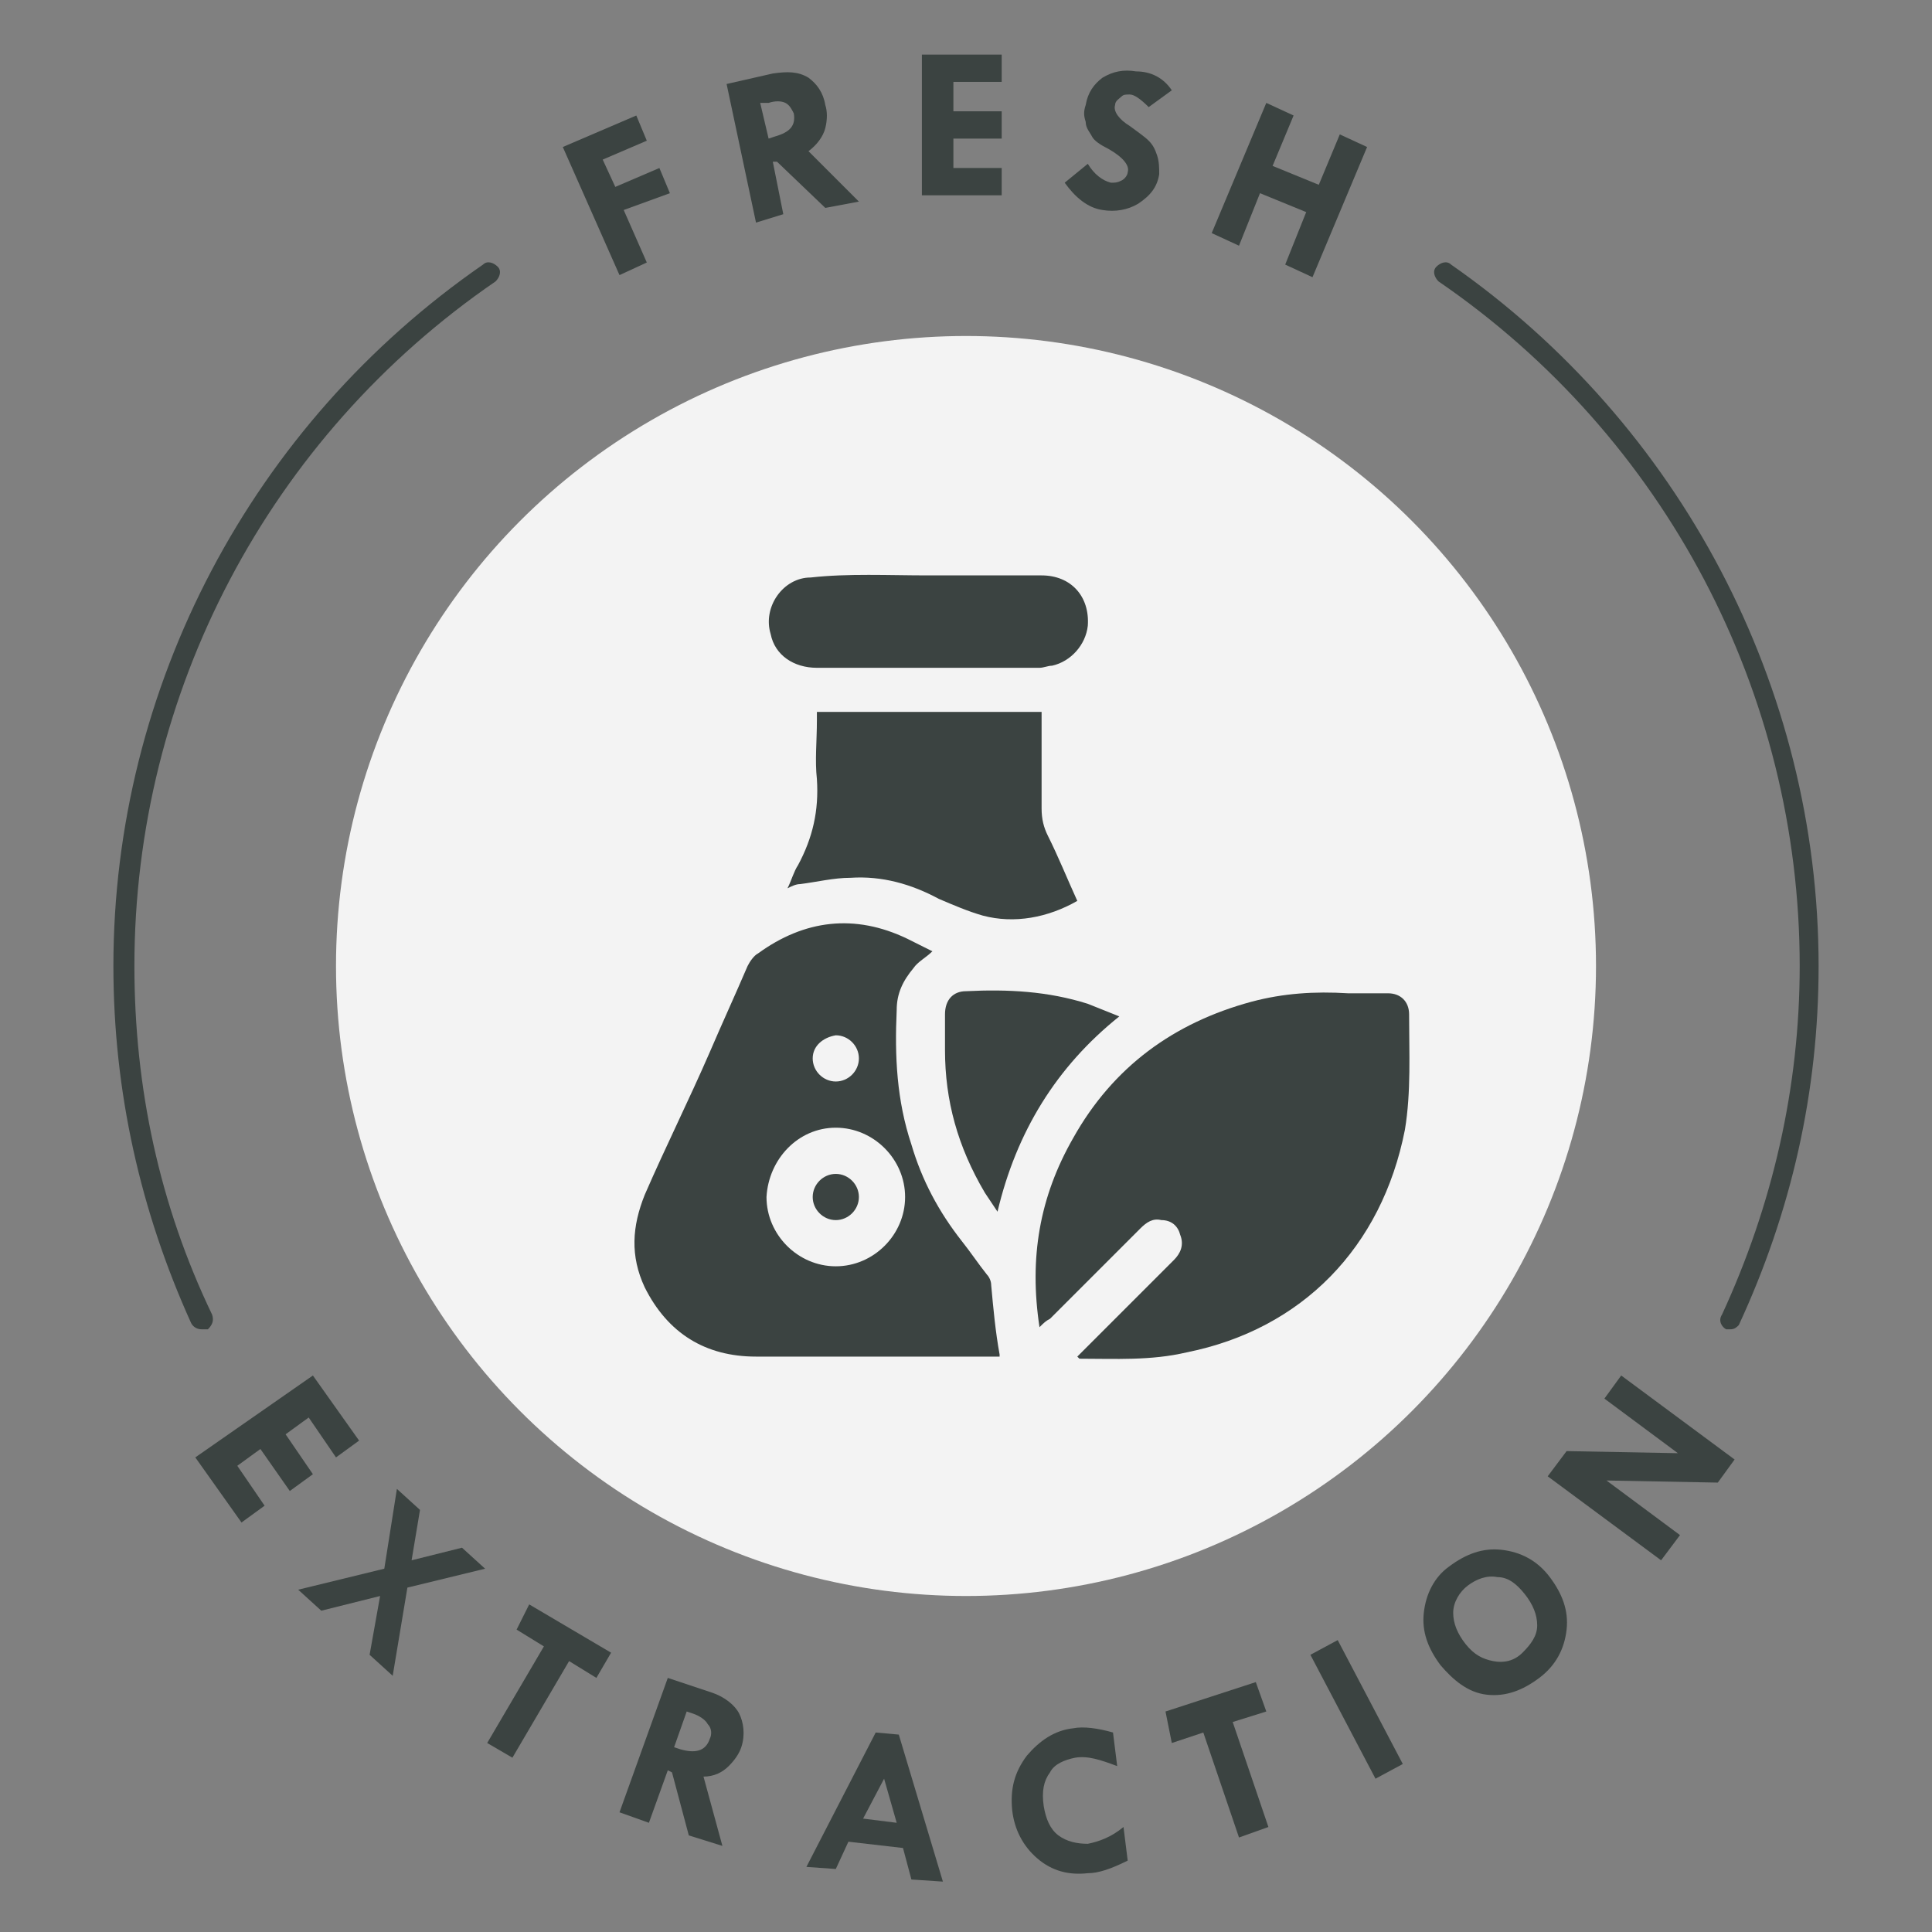
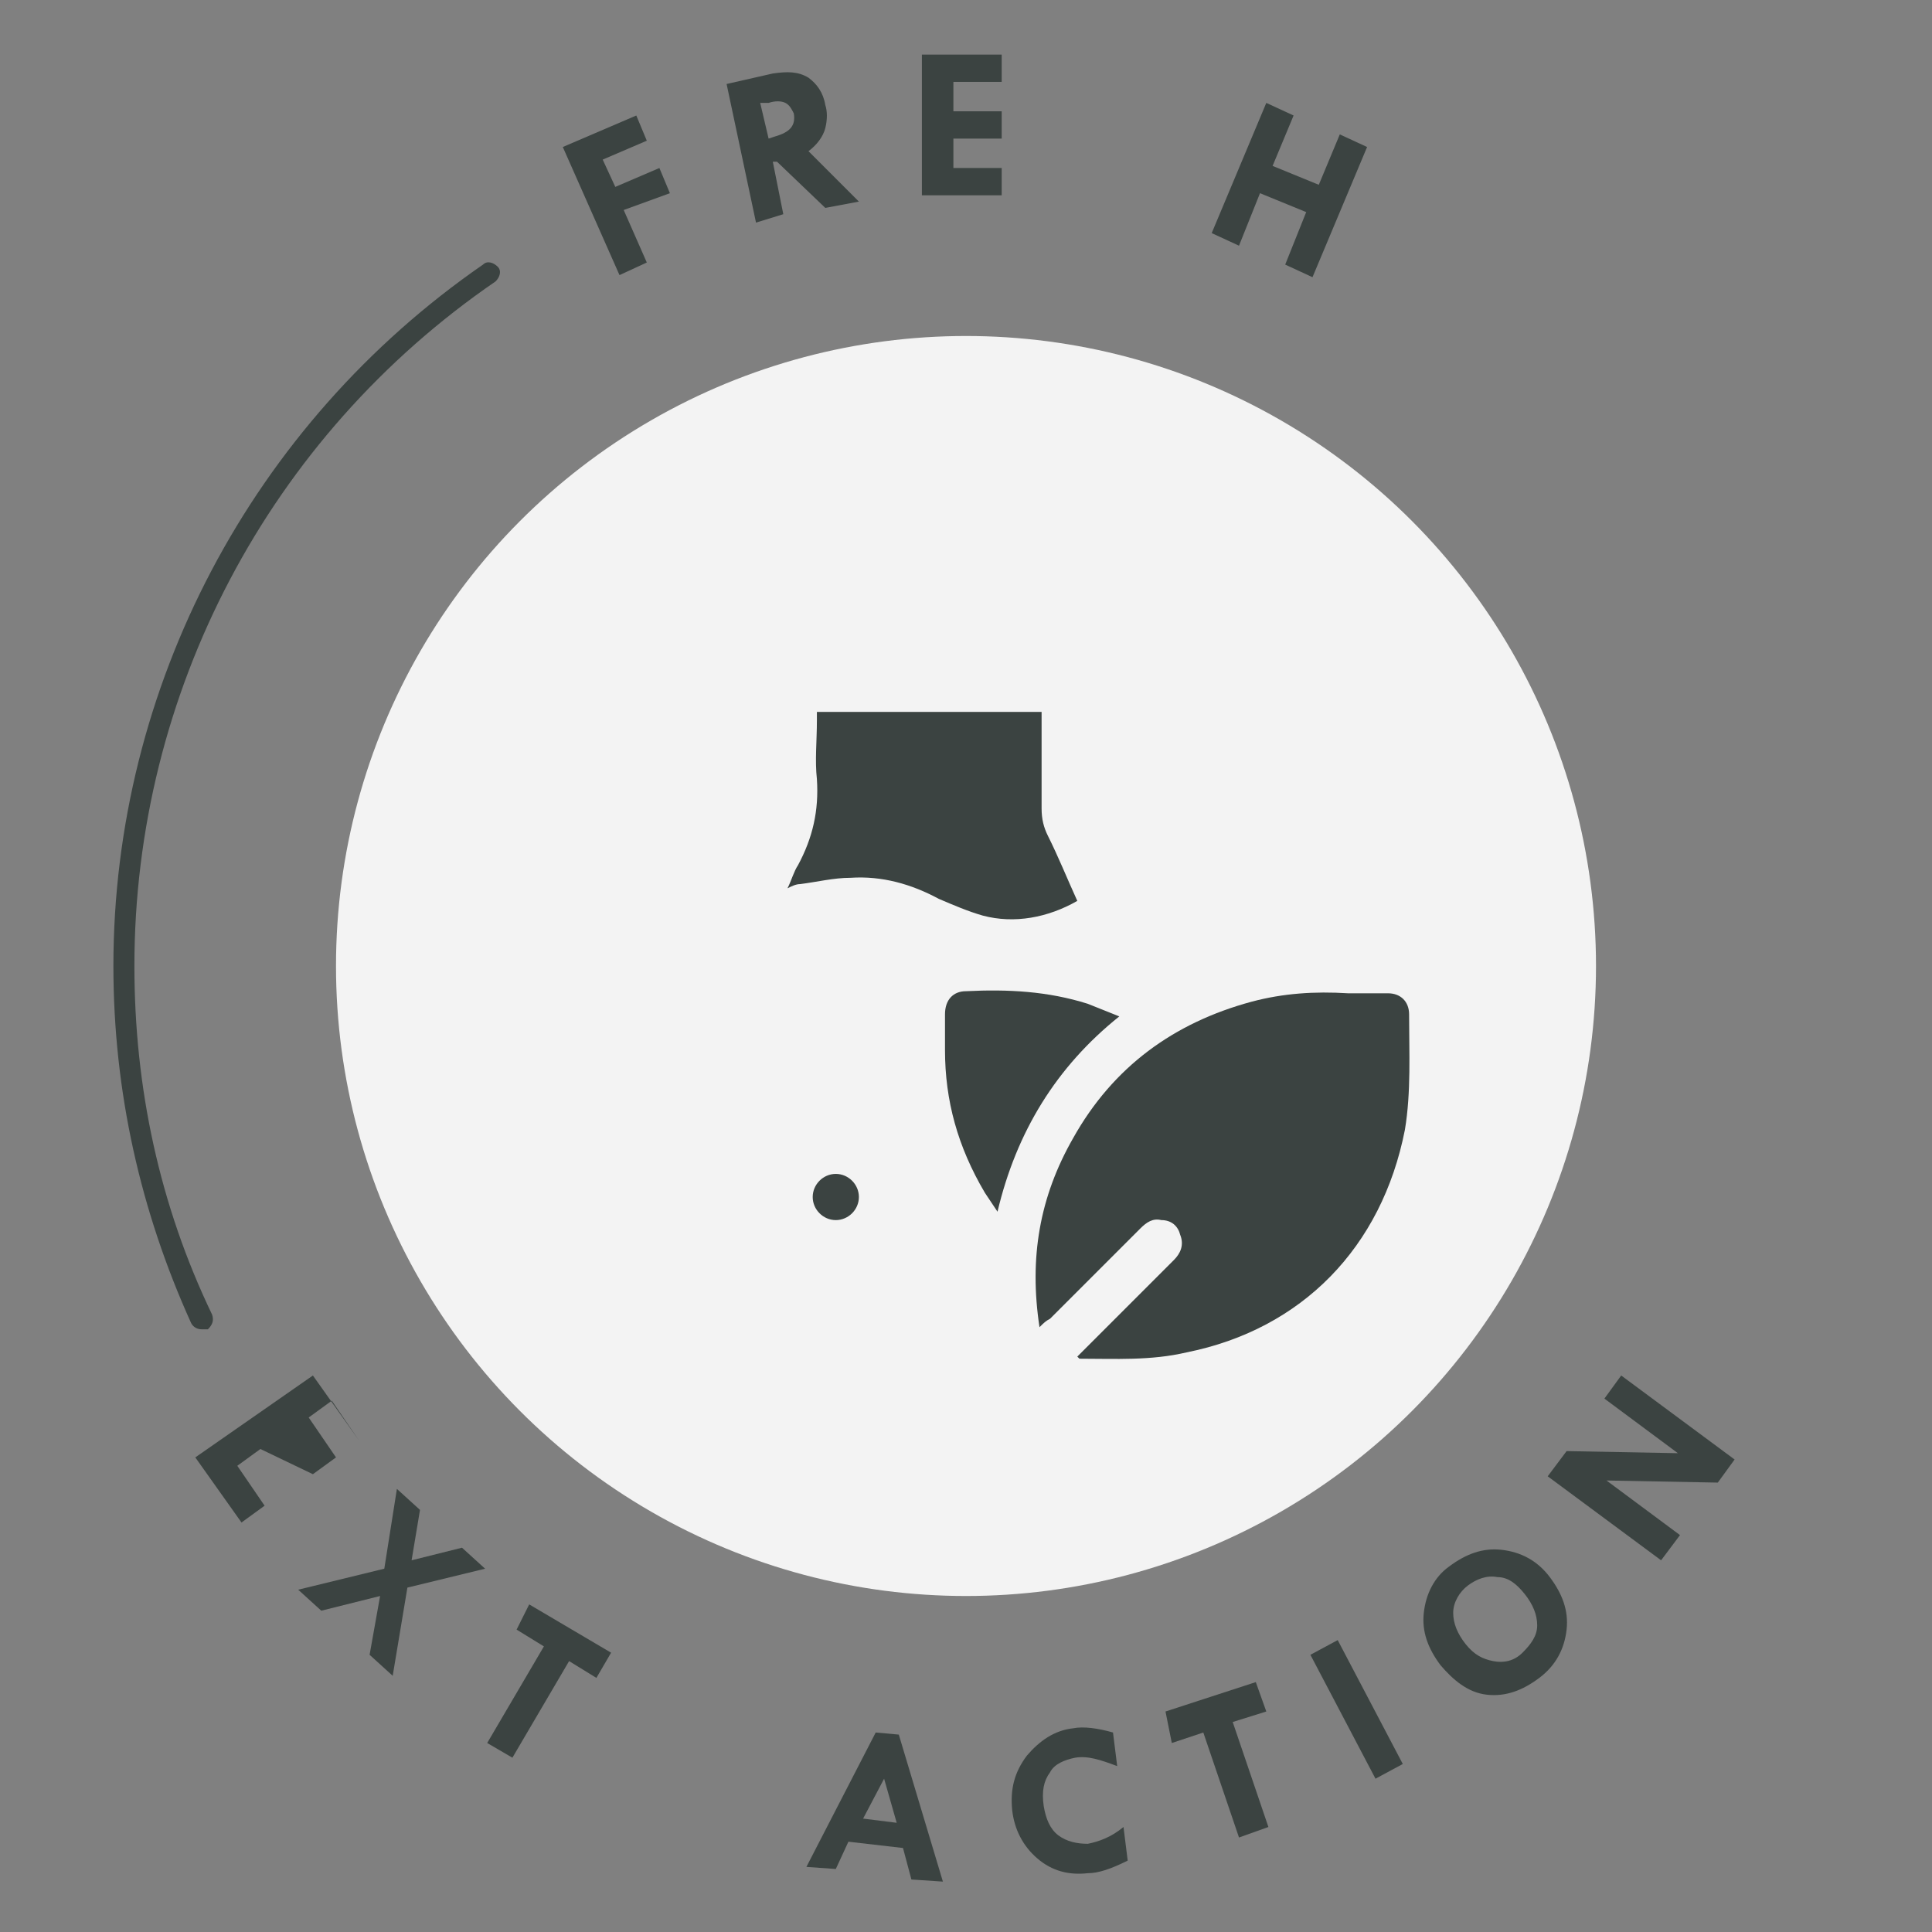
<svg xmlns="http://www.w3.org/2000/svg" version="1.1" id="Layer_1" x="0px" y="0px" viewBox="0 0 92 92" style="enable-background:new 0 0 92 92;" xml:space="preserve">
  <rect x="0" y="0" width="92" height="92" fill="#808080" stroke="none" />
  <style type="text/css">
	.st0{fill:#3B4341;}
	.st1{fill:#F3F3F3;}
	.st2{fill-rule:evenodd;clip-rule:evenodd;fill:#3B4341;}
	.st3{fill:none;stroke:#3B4341;stroke-linecap:round;stroke-miterlimit:10;}
	.st4{fill:none;stroke:#3B4341;stroke-linecap:round;stroke-linejoin:round;stroke-miterlimit:10;}
	.st5{clip-path:url(#SVGID_00000137813868643707224380000013677533637260051887_);}
	.st6{fill:#324944;}
	.st7{fill:none;stroke:#3B4341;stroke-miterlimit:10;}
	.st8{fill:#EF4EF4;}
</style>
  <g>
-     <path class="st0" d="M14.9,65.5l2.2,3.1L16,69.4l-1.3-1.9l-1.1,0.8l1.3,1.9l-1.1,0.8L12.4,69l-1.1,0.8l1.3,1.9l-1.1,0.8l-2.2-3.1   L14.9,65.5z" />
+     <path class="st0" d="M14.9,65.5l2.2,3.1l-1.3-1.9l-1.1,0.8l1.3,1.9l-1.1,0.8L12.4,69l-1.1,0.8l1.3,1.9l-1.1,0.8l-2.2-3.1   L14.9,65.5z" />
    <path class="st0" d="M18.9,70.9l1.1,1l-0.4,2.4l2.4-0.6l1.1,1l-3.7,0.9l-0.7,4.2l-1.1-1l0.5-2.8l-2.8,0.7l-1.1-1l4.1-1L18.9,70.9z" />
    <path class="st0" d="M25.2,76.4l3.9,2.3l-0.7,1.2l-1.3-0.8l-2.7,4.6l-1.2-0.7l2.7-4.6l-1.3-0.8L25.2,76.4z" />
-     <path class="st0" d="M31.8,79.9l2.1,0.7c0.6,0.2,1.1,0.6,1.3,1s0.3,1,0.1,1.6c-0.1,0.3-0.3,0.6-0.6,0.9c-0.3,0.3-0.7,0.5-1.2,0.5   l0.9,3.3l-1.6-0.5l-0.8-3l-0.2-0.1l-0.9,2.5l-1.4-0.5L31.8,79.9z M32.7,81.5l-0.6,1.7l0.3,0.1c0.7,0.2,1.2,0.1,1.4-0.5   c0.1-0.2,0.1-0.5-0.1-0.7c-0.1-0.2-0.4-0.4-0.7-0.5L32.7,81.5z" />
    <path class="st0" d="M41.7,82.5l1.1,0.1l2.1,7l-1.5-0.1L43,88l-2.6-0.3L39.8,89l-1.4-0.1L41.7,82.5z M42.1,84.7l-1,1.9l1.6,0.2   L42.1,84.7z" />
    <path class="st0" d="M53,82.5l0.2,1.6c-0.8-0.3-1.4-0.5-2-0.4c-0.5,0.1-1,0.3-1.2,0.7c-0.3,0.4-0.4,0.9-0.3,1.6   c0.1,0.6,0.3,1.1,0.7,1.4c0.4,0.3,0.9,0.4,1.4,0.4c0.5-0.1,1.1-0.3,1.7-0.8l0.2,1.6c-0.8,0.4-1.4,0.6-1.9,0.6   c-0.9,0.1-1.7-0.1-2.4-0.7c-0.7-0.6-1.1-1.4-1.2-2.3c-0.1-1,0.1-1.8,0.7-2.6c0.6-0.7,1.3-1.2,2.2-1.3C51.6,82.2,52.3,82.3,53,82.5z   " />
    <path class="st0" d="M55.5,81.5l4.3-1.4l0.5,1.4L58.7,82l1.7,5l-1.4,0.5l-1.7-5l-1.5,0.5L55.5,81.5z" />
    <path class="st0" d="M62.4,78.8l1.3-0.7l3.1,5.9l-1.3,0.7L62.4,78.8z" />
    <path class="st0" d="M68.6,79.3c-0.6-0.8-0.9-1.6-0.8-2.5s0.5-1.7,1.2-2.2c0.8-0.6,1.6-0.9,2.5-0.8c0.9,0.1,1.7,0.5,2.3,1.3   c0.6,0.8,0.9,1.6,0.8,2.5c-0.1,0.9-0.5,1.7-1.3,2.3c-0.8,0.6-1.6,0.9-2.5,0.8S69.2,80,68.6,79.3z M69.9,75.5   c-0.4,0.3-0.7,0.8-0.7,1.3c0,0.5,0.2,1,0.6,1.5c0.4,0.5,0.8,0.7,1.3,0.8c0.5,0.1,1,0,1.4-0.4c0.4-0.4,0.7-0.8,0.7-1.3   c0-0.5-0.2-1-0.6-1.5c-0.4-0.5-0.8-0.8-1.3-0.8C70.8,75,70.3,75.2,69.9,75.5z" />
    <path class="st0" d="M76.4,66.6l0.8-1.1l5.4,4l-0.8,1.1l-5.3-0.1l3.5,2.6l-0.9,1.2l-5.4-4l0.9-1.2l5.3,0.1L76.4,66.6z" />
  </g>
  <g>
    <path class="st0" d="M26.8,7l3.5-1.5l0.5,1.2l-2.1,0.9l0.6,1.3l2.1-0.9l0.5,1.2L29.7,10l1.1,2.5l-1.3,0.6L26.8,7z" />
    <path class="st0" d="M34.6,4l2.2-0.5c0.7-0.1,1.2-0.1,1.7,0.2C38.9,4,39.2,4.4,39.3,5c0.1,0.3,0.1,0.7,0,1.1   c-0.1,0.4-0.4,0.8-0.8,1.1l2.4,2.4l-1.6,0.3L37,7.7l-0.2,0l0.5,2.5L36,10.6L34.6,4z M36.2,4.9l0.4,1.7l0.3-0.1   c0.7-0.2,1-0.5,0.9-1.1c-0.1-0.2-0.2-0.4-0.4-0.5c-0.2-0.1-0.5-0.1-0.8,0L36.2,4.9z" />
    <path class="st0" d="M43.9,2.6l3.8,0l0,1.3l-2.3,0l0,1.4l2.3,0l0,1.3l-2.3,0l0,1.4l2.3,0l0,1.3l-3.8,0L43.9,2.6z" />
-     <path class="st0" d="M55.8,4.3l-1.1,0.8c-0.4-0.4-0.7-0.6-0.9-0.6c-0.2,0-0.3,0-0.4,0.1S53.1,4.8,53.1,5c-0.1,0.3,0.2,0.7,0.7,1   c0.4,0.3,0.7,0.5,0.9,0.7c0.2,0.2,0.3,0.4,0.4,0.7c0.1,0.3,0.1,0.6,0.1,0.9c-0.1,0.6-0.4,1-1,1.4c-0.5,0.3-1.1,0.4-1.7,0.3   c-0.7-0.1-1.3-0.6-1.8-1.3l1.1-0.9c0.3,0.5,0.7,0.8,1.1,0.9c0.2,0,0.3,0,0.5-0.1c0.2-0.1,0.3-0.3,0.3-0.4c0.1-0.3-0.2-0.7-0.9-1.1   c-0.4-0.2-0.7-0.4-0.8-0.6c-0.1-0.2-0.3-0.4-0.3-0.7c-0.1-0.3-0.1-0.5,0-0.8c0.1-0.6,0.4-1,0.8-1.3c0.5-0.3,1-0.4,1.6-0.3   C54.8,3.4,55.4,3.7,55.8,4.3z" />
    <path class="st0" d="M60.3,4.9l1.3,0.6l-1,2.4l2.2,0.9l1-2.4l1.3,0.6l-2.6,6.2l-1.3-0.6l1-2.5L60,9.2l-1,2.5l-1.3-0.6L60.3,4.9z" />
  </g>
  <g>
    <g>
      <circle class="st1" cx="46" cy="46" r="30" />
    </g>
    <g>
      <g>
        <path class="st0" d="M49.5,63.2c-0.5-3.3,0-6.2,1.6-9c1.9-3.4,4.8-5.5,8.5-6.5c1.5-0.4,3-0.5,4.6-0.4c0.6,0,1.2,0,1.9,0     c0.6,0,1,0.4,1,1c0,1.8,0.1,3.7-0.2,5.5c-1.1,5.6-4.9,9.5-10.4,10.6c-1.7,0.4-3.4,0.3-5.1,0.3c0,0,0,0-0.1-0.1     c0.1-0.1,0.2-0.2,0.3-0.3c1.4-1.4,2.9-2.9,4.3-4.3c0.3-0.3,0.5-0.7,0.3-1.2c-0.1-0.4-0.4-0.7-0.9-0.7c-0.4-0.1-0.7,0.1-1,0.4     c-1.4,1.4-2.9,2.9-4.3,4.3C49.8,62.9,49.7,63,49.5,63.2z" />
      </g>
      <g>
-         <path class="st0" d="M47.6,64.6c-0.1,0-0.3,0-0.4,0c-3.7,0-7.5,0-11.2,0c-2.4,0-4.2-1.1-5.3-3.3c-0.7-1.5-0.6-2.9,0-4.4     c1-2.3,2.1-4.5,3.1-6.8c0.6-1.4,1.2-2.7,1.8-4.1c0.1-0.2,0.3-0.5,0.5-0.6c2.2-1.6,4.6-1.9,7.1-0.7c0.4,0.2,0.8,0.4,1.2,0.6     c0,0,0,0,0,0c-0.3,0.3-0.7,0.5-0.9,0.8c-0.5,0.6-0.8,1.2-0.8,2c-0.1,2.2,0,4.3,0.7,6.4c0.5,1.7,1.3,3.2,2.4,4.6     c0.4,0.5,0.8,1.1,1.2,1.6c0.1,0.1,0.2,0.3,0.2,0.5c0.1,1.1,0.2,2.2,0.4,3.3C47.6,64.5,47.6,64.5,47.6,64.6z M39.8,60.3     c1.8,0,3.3-1.5,3.3-3.3c0-1.8-1.5-3.3-3.3-3.3c-1.8,0-3.2,1.5-3.3,3.3C36.5,58.8,38,60.3,39.8,60.3z M38.7,50.4     c0,0.6,0.5,1.1,1.1,1.1c0.6,0,1.1-0.5,1.1-1.1c0-0.6-0.5-1.1-1.1-1.1C39.2,49.4,38.7,49.8,38.7,50.4z" />
-       </g>
+         </g>
      <g>
        <path class="st0" d="M49.6,33.9c0,1.6,0,3.1,0,4.6c0,0.5,0.1,0.9,0.3,1.3c0.5,1,0.9,2,1.4,3.1c-1.4,0.8-3,1.1-4.5,0.7     c-0.7-0.2-1.4-0.5-2.1-0.8c-1.3-0.7-2.7-1.1-4.2-1c-0.8,0-1.6,0.2-2.4,0.3c-0.2,0-0.4,0.1-0.6,0.2c0.2-0.4,0.3-0.8,0.5-1.1     c0.7-1.3,1-2.6,0.9-4.1c-0.1-0.9,0-1.8,0-2.8c0-0.1,0-0.3,0-0.4C42.4,33.9,46,33.9,49.6,33.9z" />
      </g>
      <g>
-         <path class="st0" d="M44.2,27.4c1.8,0,3.6,0,5.4,0c1.4,0,2.3,1,2.2,2.4c-0.1,0.9-0.8,1.7-1.7,1.9c-0.2,0-0.4,0.1-0.6,0.1     c-3.5,0-7.1,0-10.6,0c-1.1,0-2-0.6-2.2-1.6c-0.4-1.3,0.6-2.7,1.9-2.7C40.4,27.3,42.3,27.4,44.2,27.4     C44.2,27.4,44.2,27.4,44.2,27.4z" />
-       </g>
+         </g>
      <g>
        <path class="st0" d="M53.3,48.4c-3,2.4-4.9,5.5-5.8,9.3c-0.2-0.3-0.4-0.6-0.6-0.9C45.6,54.6,45,52.4,45,50c0-0.6,0-1.1,0-1.7     c0-0.7,0.4-1.1,1-1.1c2-0.1,3.9,0,5.8,0.6C52.3,48,52.8,48.2,53.3,48.4z" />
      </g>
      <g>
        <path class="st0" d="M39.8,58.1c-0.6,0-1.1-0.5-1.1-1.1c0-0.6,0.5-1.1,1.1-1.1c0.6,0,1.1,0.5,1.1,1.1     C40.9,57.6,40.4,58.1,39.8,58.1z" />
      </g>
    </g>
  </g>
  <g>
    <path class="st0" d="M9.6,63.3c-0.2,0-0.4-0.1-0.5-0.3C6.7,57.7,5.4,52,5.4,46C5.4,32.7,12,20.2,23,12.6c0.2-0.2,0.5-0.1,0.7,0.1   c0.2,0.2,0.1,0.5-0.1,0.7C12.8,20.8,6.4,33,6.4,46c0,5.8,1.2,11.4,3.7,16.6c0.1,0.3,0,0.5-0.2,0.7C9.8,63.3,9.7,63.3,9.6,63.3z" />
  </g>
  <g>
-     <path class="st0" d="M82.4,63.3c-0.1,0-0.1,0-0.2,0c-0.2-0.1-0.4-0.4-0.2-0.7c2.4-5.2,3.7-10.8,3.7-16.6c0-13-6.4-25.2-17.2-32.6   c-0.2-0.2-0.3-0.5-0.1-0.7c0.2-0.2,0.5-0.3,0.7-0.1C80,20.2,86.6,32.7,86.6,46c0,6-1.3,11.7-3.8,17.1   C82.7,63.2,82.6,63.3,82.4,63.3z" />
-   </g>
+     </g>
</svg>